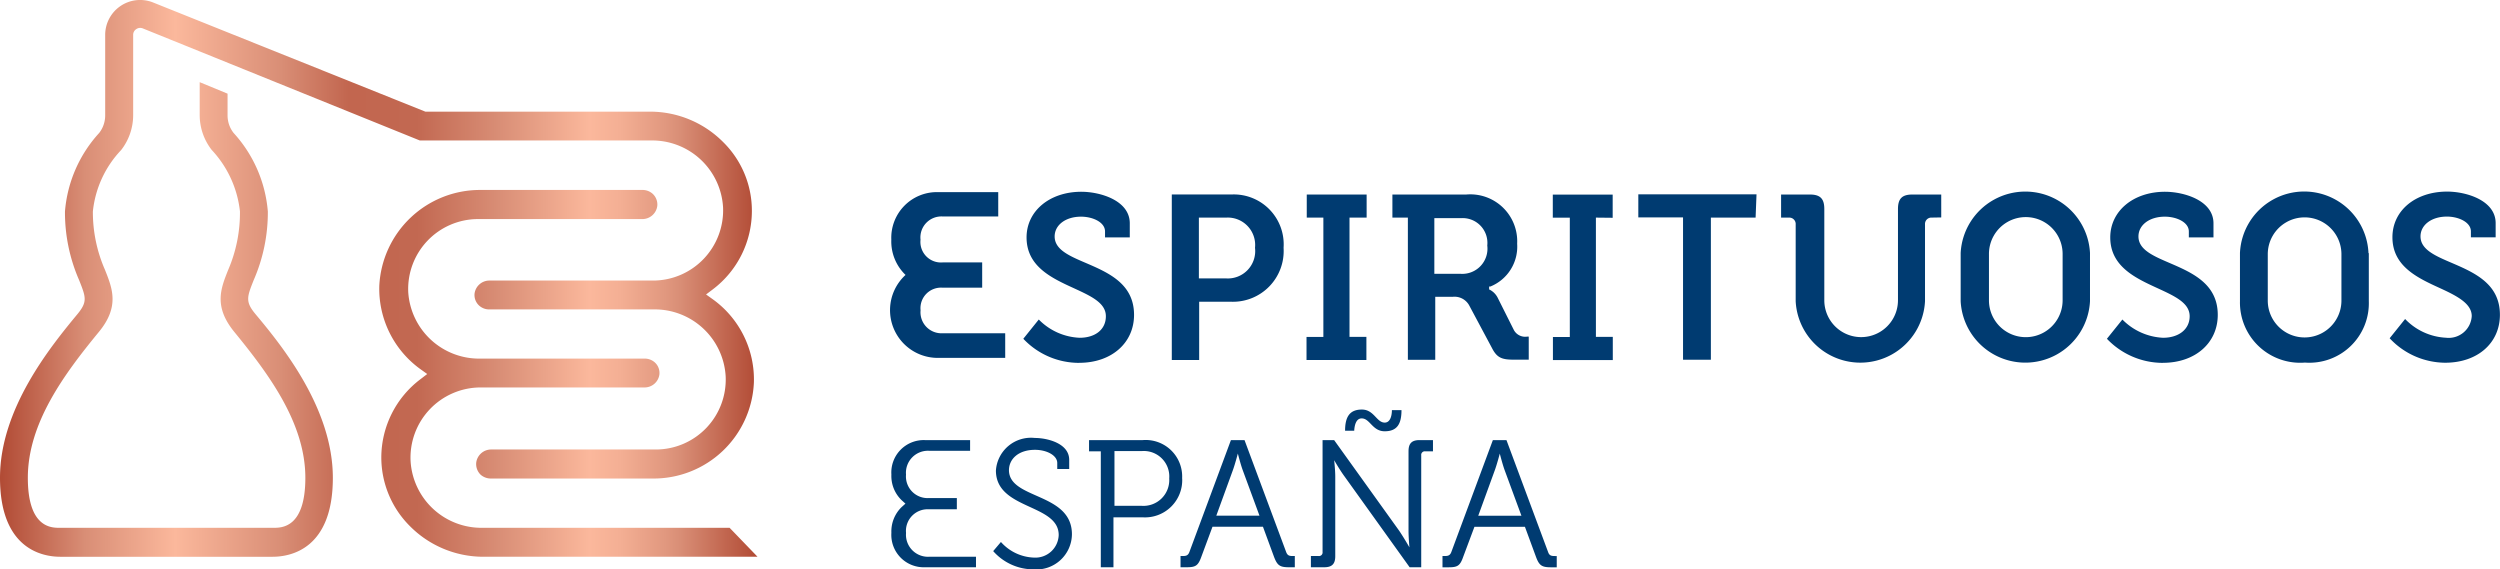
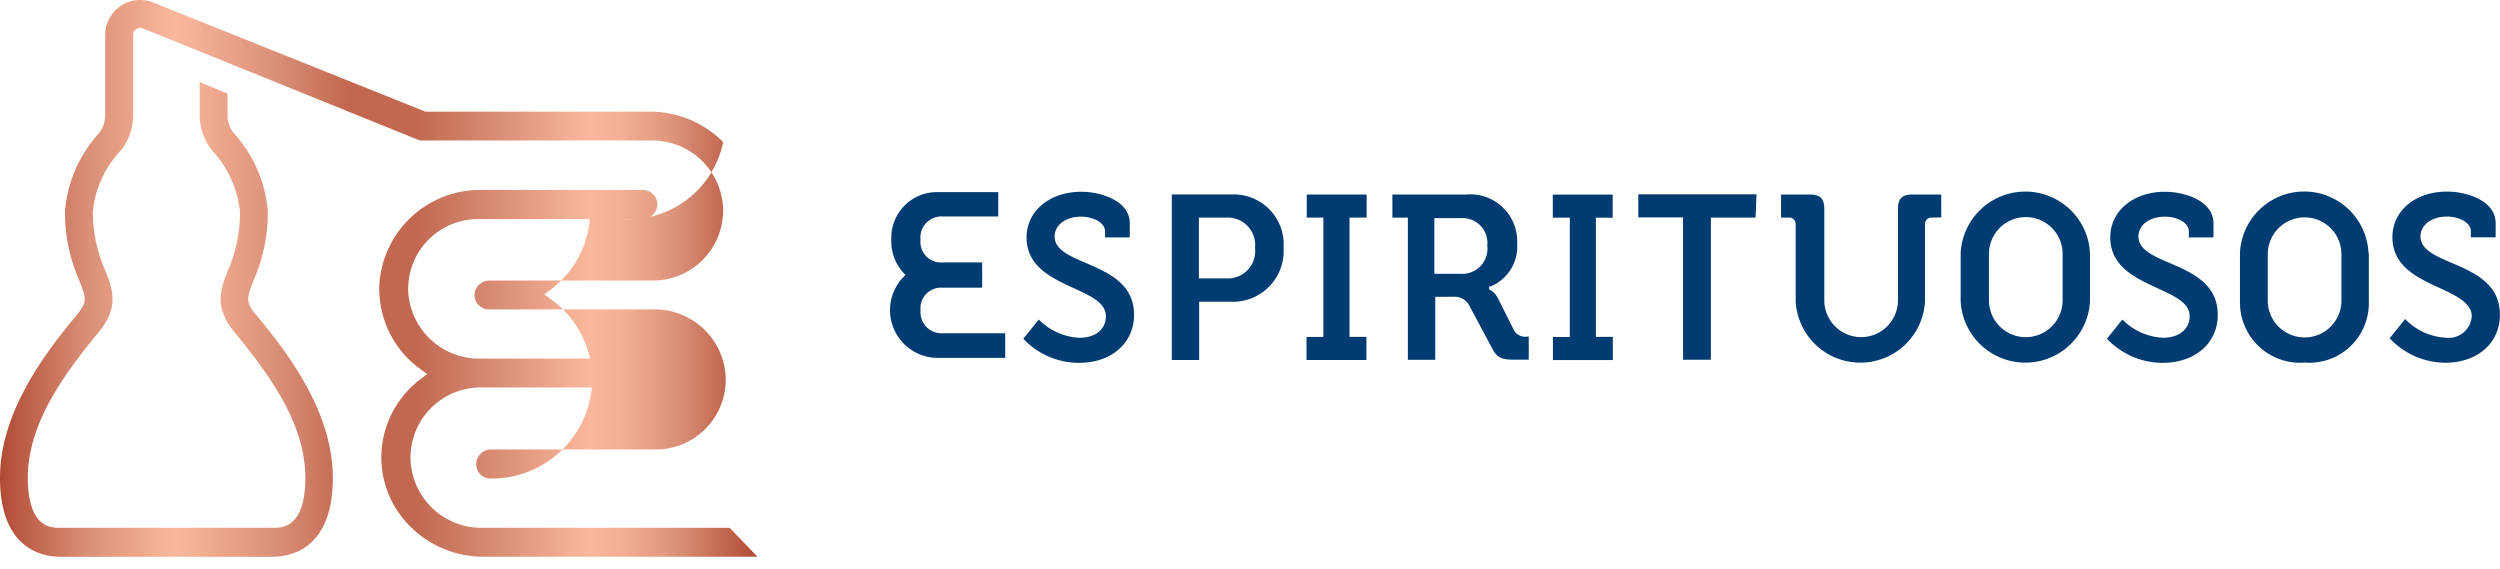
<svg xmlns="http://www.w3.org/2000/svg" width="161.62" height="36.816" viewBox="0 0 161.62 36.816">
  <defs>
    <linearGradient id="linear-gradient" y1="0.5" x2="1" y2="0.5" gradientUnits="objectBoundingBox">
      <stop offset="0" stop-color="#b24c36" />
      <stop offset="0.11" stop-color="#d98e76" />
      <stop offset="0.23" stop-color="#fbb89c" />
      <stop offset="0.37" stop-color="#d98e76" />
      <stop offset="0.46" stop-color="#c2664f" />
      <stop offset="0.55" stop-color="#c26851" />
      <stop offset="0.66" stop-color="#d98e76" />
      <stop offset="0.78" stop-color="#fbb89c" />
      <stop offset="0.82" stop-color="#f4af94" />
      <stop offset="0.88" stop-color="#e1987f" />
      <stop offset="0.9" stop-color="#d98e76" />
      <stop offset="1" stop-color="#b24c36" />
    </linearGradient>
  </defs>
  <g id="Logo-espirituosos" transform="translate(0 0.003)">
    <g id="header_footer" data-name="header footer" transform="translate(0 -0.003)">
      <path id="Trazado_1109" data-name="Trazado 1109" d="M194.522,30.472l1-1.245a3.924,3.924,0,0,0,2.637,1.21,1.492,1.492,0,0,0,1.67-1.4c0-.808-.95-1.3-2.053-1.805-1.446-.661-3.074-1.41-3.074-3.292,0-1.723,1.487-2.95,3.54-2.95,1.21,0,3.133.555,3.133,2.041v.915h-1.6v-.384c0-.59-.791-.956-1.552-.956-.985,0-1.705.537-1.705,1.28,0,.844.932,1.251,2.012,1.711,1.463.631,3.121,1.345,3.121,3.357,0,1.829-1.446,3.1-3.54,3.1a4.956,4.956,0,0,1-3.593-1.587Zm-66.136-7.8V21.179h-3.871v1.493h1.074v7.712H124.5v1.493h3.871V30.383h-1.092V22.672Zm-5.369,1.953a3.281,3.281,0,0,1-3.369,3.487H117.56v3.764h-1.77v-10.7h3.882a3.227,3.227,0,0,1,3.345,3.446Zm-1.847,0a1.77,1.77,0,0,0-1.859-1.953h-1.77V26.6h1.723a1.77,1.77,0,0,0,1.906-1.977Zm58.7,7.434c2.071,0,3.54-1.274,3.54-3.1,0-2.012-1.658-2.726-3.121-3.357-1.074-.46-2.006-.867-2.006-1.711,0-.743.714-1.28,1.705-1.28.761,0,1.552.36,1.552.956v.384h1.593v-.909c0-1.487-1.918-2.041-3.133-2.041-2.047,0-3.54,1.245-3.54,2.95,0,1.882,1.634,2.632,3.074,3.292,1.1.507,2.059.944,2.059,1.805s-.726,1.392-1.723,1.392a3.941,3.941,0,0,1-2.626-1.18l-1,1.245a4.992,4.992,0,0,0,3.629,1.558Zm-70.06,0c2.071,0,3.54-1.274,3.54-3.1,0-2.012-1.658-2.726-3.121-3.357-1.08-.46-2.012-.867-2.012-1.711,0-.743.714-1.28,1.705-1.28.761,0,1.552.36,1.552.956v.384h1.6v-.909c0-1.487-1.923-2.041-3.133-2.041-2.047,0-3.54,1.245-3.54,2.95,0,1.882,1.628,2.632,3.074,3.292,1.1.507,2.053.944,2.053,1.805s-.69,1.392-1.7,1.392a3.924,3.924,0,0,1-2.637-1.18l-1,1.245a4.956,4.956,0,0,0,3.605,1.558Zm83.365-7.08v3.1a3.846,3.846,0,0,1-4.13,3.965,3.893,3.893,0,0,1-4.2-3.965V24.961a4.158,4.158,0,0,1,8.308,0Zm-1.77.059a2.381,2.381,0,0,0-4.762,0v3a2.381,2.381,0,0,0,4.762,0Zm-16.255-.077v3.115a4.186,4.186,0,0,1-8.361,0V24.961a4.186,4.186,0,0,1,8.361,0Zm-1.77.059a2.381,2.381,0,1,0-4.762,0v3a2.381,2.381,0,0,0,4.762,0Zm-7.847-2.36V21.179h-1.859c-.673,0-.938.266-.938.938v5.9a2.381,2.381,0,0,1-4.762,0v-5.9c0-.673-.266-.938-.938-.938H155.18v1.493h.5a.413.413,0,0,1,.443.443v4.962a4.186,4.186,0,0,0,8.361,0V23.114a.413.413,0,0,1,.443-.443Zm-11.942-1.493h-7.641V22.66h2.891v9.2h1.8V22.672h2.891Zm-19.648,6.626h-1.121v4.071h-1.77V22.672h-1V21.179h4.779a3.033,3.033,0,0,1,3.286,3.18,2.779,2.779,0,0,1-1.729,2.767h-.083v.189l.059.029a1.18,1.18,0,0,1,.49.5l1.056,2.106h0a.832.832,0,0,0,.867.413h.089v1.493h-.95c-.779,0-1.1-.112-1.428-.755l-1.463-2.738a1.081,1.081,0,0,0-1.145-.561Zm-1.18-1.487h1.705a1.628,1.628,0,0,0,1.717-1.829,1.6,1.6,0,0,0-1.687-1.77h-1.735Zm11.529-3.623v-1.5h-3.871v1.493h1.1v7.712h-1.092v1.493H144.3V30.383h-1.092V22.672Zm-39.272,7.464H101a1.357,1.357,0,0,1-1.451-1.481,1.328,1.328,0,0,1,1.428-1.463h2.555V25.569h-2.555A1.328,1.328,0,0,1,99.546,24.1,1.357,1.357,0,0,1,101,22.6h3.57V21.025h-3.882A2.95,2.95,0,0,0,97.658,24.1a3,3,0,0,0,.92,2.278,3.086,3.086,0,0,0,2.106,5.363h4.337Z" transform="translate(-40.036 -8.604)" fill="#003b71" />
-       <path id="Trazado_1110" data-name="Trazado 1110" d="M109.333,52.936a2.3,2.3,0,0,1-2.49,2.266,3.475,3.475,0,0,1-2.6-1.18l.5-.59a2.986,2.986,0,0,0,2.124,1.009,1.51,1.51,0,0,0,1.611-1.457c0-2.036-4.059-1.623-4.059-4.171a2.271,2.271,0,0,1,2.514-2.106c.8,0,2.224.342,2.224,1.416v.59h-.773v-.389c0-.49-.679-.85-1.44-.85-1.062,0-1.682.59-1.682,1.322C105.28,50.694,109.333,50.222,109.333,52.936Zm7.128-3.611a2.407,2.407,0,0,1-2.537,2.514h-1.906v3.227H111.2V47.572h-.761v-.726h3.469a2.36,2.36,0,0,1,2.549,2.478Zm-.838,0a1.646,1.646,0,0,0-1.77-1.77h-1.77v3.54h1.77a1.67,1.67,0,0,0,1.77-1.77ZM123.6,54.34h.142v.726h-.378c-.59,0-.755-.118-.968-.679l-.714-1.941H118.42l-.72,1.941c-.212.59-.378.679-.962.679h-.384V54.34h.148c.212,0,.342-.035.425-.26l2.685-7.234h.879l2.691,7.234C123.264,54.3,123.376,54.34,123.6,54.34Zm-2.142-2.608-1.086-2.95c-.142-.389-.313-1.068-.313-1.068h0s-.177.679-.319,1.068l-1.074,2.95Zm9.635-4.171V52.7c0,.437.059,1.08.059,1.08h0s-.384-.667-.667-1.08l-4.2-5.853h-.749V54.08a.23.23,0,0,1-.254.26h-.5v.726h.861c.5,0,.714-.212.714-.714V49.207c0-.431-.071-1.062-.071-1.062h0s.384.667.679,1.062l4.2,5.859h.749v-7.24a.23.23,0,0,1,.26-.254h.5v-.726H131.8C131.306,46.847,131.094,47.059,131.094,47.561Zm-3.027-2.118c.537,0,.69.832,1.487.832s1.086-.466,1.086-1.369h-.62c0,.307-.083.808-.466.808-.525,0-.69-.844-1.475-.844s-1.086.466-1.086,1.369h.59C127.6,45.932,127.683,45.442,128.067,45.442Zm12.609,8.9v.726H140.3c-.59,0-.761-.118-.968-.679l-.714-1.941h-3.263l-.726,1.941c-.207.59-.372.679-.956.679h-.384V54.34h.147c.212,0,.342-.035.425-.26l2.685-7.234h.879l2.691,7.234c.077.224.195.26.419.26Zm-2.283-2.608-1.086-2.95c-.142-.389-.313-1.068-.313-1.068h0s-.177.679-.319,1.068l-1.074,2.95Zm-39.785,1.1a1.4,1.4,0,0,1,1.481-1.516h1.805v-.726h-1.805a1.4,1.4,0,0,1-1.481-1.516,1.422,1.422,0,0,1,1.5-1.54h2.643v-.69h-2.9a2.095,2.095,0,0,0-2.189,2.23,2.171,2.171,0,0,0,.661,1.652l.248.224-.248.224a2.195,2.195,0,0,0-.661,1.658,2.095,2.095,0,0,0,2.189,2.23h3.281v-.679h-3.021a1.422,1.422,0,0,1-1.5-1.552Z" transform="translate(-40.035 -18.394)" fill="#003b71" />
-       <path id="Trazado_1111" data-name="Trazado 1111" d="M48.972,35.99H31.2a6.685,6.685,0,0,1-4.685-1.965,6.272,6.272,0,0,1-1.864-4.461,6.355,6.355,0,0,1,2.537-5.057l.431-.33-.437-.313a6.408,6.408,0,0,1-2.661-5.387,6.52,6.52,0,0,1,6.543-6.2H41.526a.985.985,0,0,1,.667.248.944.944,0,0,1,.3.779.974.974,0,0,1-.985.856H30.882a4.52,4.52,0,0,0-4.49,4.72,4.59,4.59,0,0,0,4.655,4.3h10.62a.974.974,0,0,1,.673.254.92.92,0,0,1,.289.773.968.968,0,0,1-.985.838h-10.6a4.537,4.537,0,0,0-4.5,4.773,4.585,4.585,0,0,0,4.644,4.3H47.167ZM16.4,18.107a10.939,10.939,0,0,0,.915-4.437A8.55,8.55,0,0,0,15.1,8.59a1.841,1.841,0,0,1-.389-1.145V6.052L12.91,5.309V7.433a3.669,3.669,0,0,0,.778,2.259,6.91,6.91,0,0,1,1.824,3.966,9.3,9.3,0,0,1-.761,3.788c-.484,1.215-.944,2.36.389,4,2.224,2.72,4.6,5.9,4.6,9.44,0,3.3-1.581,3.233-2.106,3.233H3.906c-.525,0-2.106.071-2.106-3.233,0-3.54,2.36-6.714,4.6-9.44,1.333-1.628.873-2.785.389-4a9.3,9.3,0,0,1-.785-3.776A6.756,6.756,0,0,1,7.83,9.7a3.67,3.67,0,0,0,.779-2.26V2.259a.431.431,0,0,1,.2-.378.443.443,0,0,1,.425-.047L27.141,9.079H42.1a4.585,4.585,0,0,1,4.643,4.3,4.537,4.537,0,0,1-4.525,4.756H31.6a.968.968,0,0,0-.92.838.92.92,0,0,0,.289.773.962.962,0,0,0,.667.254h10.62a4.59,4.59,0,0,1,4.655,4.3,4.52,4.52,0,0,1-4.52,4.756H31.773a.974.974,0,0,0-.985.838.962.962,0,0,0,.283.791,1,1,0,0,0,.673.248H42.2a6.49,6.49,0,0,0,6.537-6.2,6.384,6.384,0,0,0-2.655-5.387l-.437-.313.431-.325a6.355,6.355,0,0,0,2.531-5.062A6.225,6.225,0,0,0,46.748,9.18a6.667,6.667,0,0,0-4.679-1.965H27.5L9.9.158a2.26,2.26,0,0,0-3.1,2.1V7.445A1.841,1.841,0,0,1,6.414,8.59,8.529,8.529,0,0,0,4.2,13.67a10.939,10.939,0,0,0,.915,4.437c.437,1.1.555,1.392-.106,2.195C3.257,22.42,0,26.426,0,30.881c0,4.608,2.732,5.11,3.906,5.11H17.612c1.18,0,3.906-.5,3.906-5.1,0-4.461-3.227-8.467-5-10.585C15.848,19.5,15.966,19.2,16.4,18.107Z" transform="translate(0 0.003)" fill="url(#linear-gradient)" />
+       <path id="Trazado_1111" data-name="Trazado 1111" d="M48.972,35.99H31.2a6.685,6.685,0,0,1-4.685-1.965,6.272,6.272,0,0,1-1.864-4.461,6.355,6.355,0,0,1,2.537-5.057l.431-.33-.437-.313a6.408,6.408,0,0,1-2.661-5.387,6.52,6.52,0,0,1,6.543-6.2H41.526a.985.985,0,0,1,.667.248.944.944,0,0,1,.3.779.974.974,0,0,1-.985.856H30.882a4.52,4.52,0,0,0-4.49,4.72,4.59,4.59,0,0,0,4.655,4.3h10.62a.974.974,0,0,1,.673.254.92.92,0,0,1,.289.773.968.968,0,0,1-.985.838h-10.6a4.537,4.537,0,0,0-4.5,4.773,4.585,4.585,0,0,0,4.644,4.3H47.167ZM16.4,18.107a10.939,10.939,0,0,0,.915-4.437A8.55,8.55,0,0,0,15.1,8.59a1.841,1.841,0,0,1-.389-1.145V6.052L12.91,5.309V7.433a3.669,3.669,0,0,0,.778,2.259,6.91,6.91,0,0,1,1.824,3.966,9.3,9.3,0,0,1-.761,3.788c-.484,1.215-.944,2.36.389,4,2.224,2.72,4.6,5.9,4.6,9.44,0,3.3-1.581,3.233-2.106,3.233H3.906c-.525,0-2.106.071-2.106-3.233,0-3.54,2.36-6.714,4.6-9.44,1.333-1.628.873-2.785.389-4a9.3,9.3,0,0,1-.785-3.776A6.756,6.756,0,0,1,7.83,9.7a3.67,3.67,0,0,0,.779-2.26V2.259a.431.431,0,0,1,.2-.378.443.443,0,0,1,.425-.047L27.141,9.079H42.1a4.585,4.585,0,0,1,4.643,4.3,4.537,4.537,0,0,1-4.525,4.756H31.6a.968.968,0,0,0-.92.838.92.92,0,0,0,.289.773.962.962,0,0,0,.667.254h10.62a4.59,4.59,0,0,1,4.655,4.3,4.52,4.52,0,0,1-4.52,4.756H31.773a.974.974,0,0,0-.985.838.962.962,0,0,0,.283.791,1,1,0,0,0,.673.248a6.49,6.49,0,0,0,6.537-6.2,6.384,6.384,0,0,0-2.655-5.387l-.437-.313.431-.325a6.355,6.355,0,0,0,2.531-5.062A6.225,6.225,0,0,0,46.748,9.18a6.667,6.667,0,0,0-4.679-1.965H27.5L9.9.158a2.26,2.26,0,0,0-3.1,2.1V7.445A1.841,1.841,0,0,1,6.414,8.59,8.529,8.529,0,0,0,4.2,13.67a10.939,10.939,0,0,0,.915,4.437c.437,1.1.555,1.392-.106,2.195C3.257,22.42,0,26.426,0,30.881c0,4.608,2.732,5.11,3.906,5.11H17.612c1.18,0,3.906-.5,3.906-5.1,0-4.461-3.227-8.467-5-10.585C15.848,19.5,15.966,19.2,16.4,18.107Z" transform="translate(0 0.003)" fill="url(#linear-gradient)" />
    </g>
  </g>
</svg>